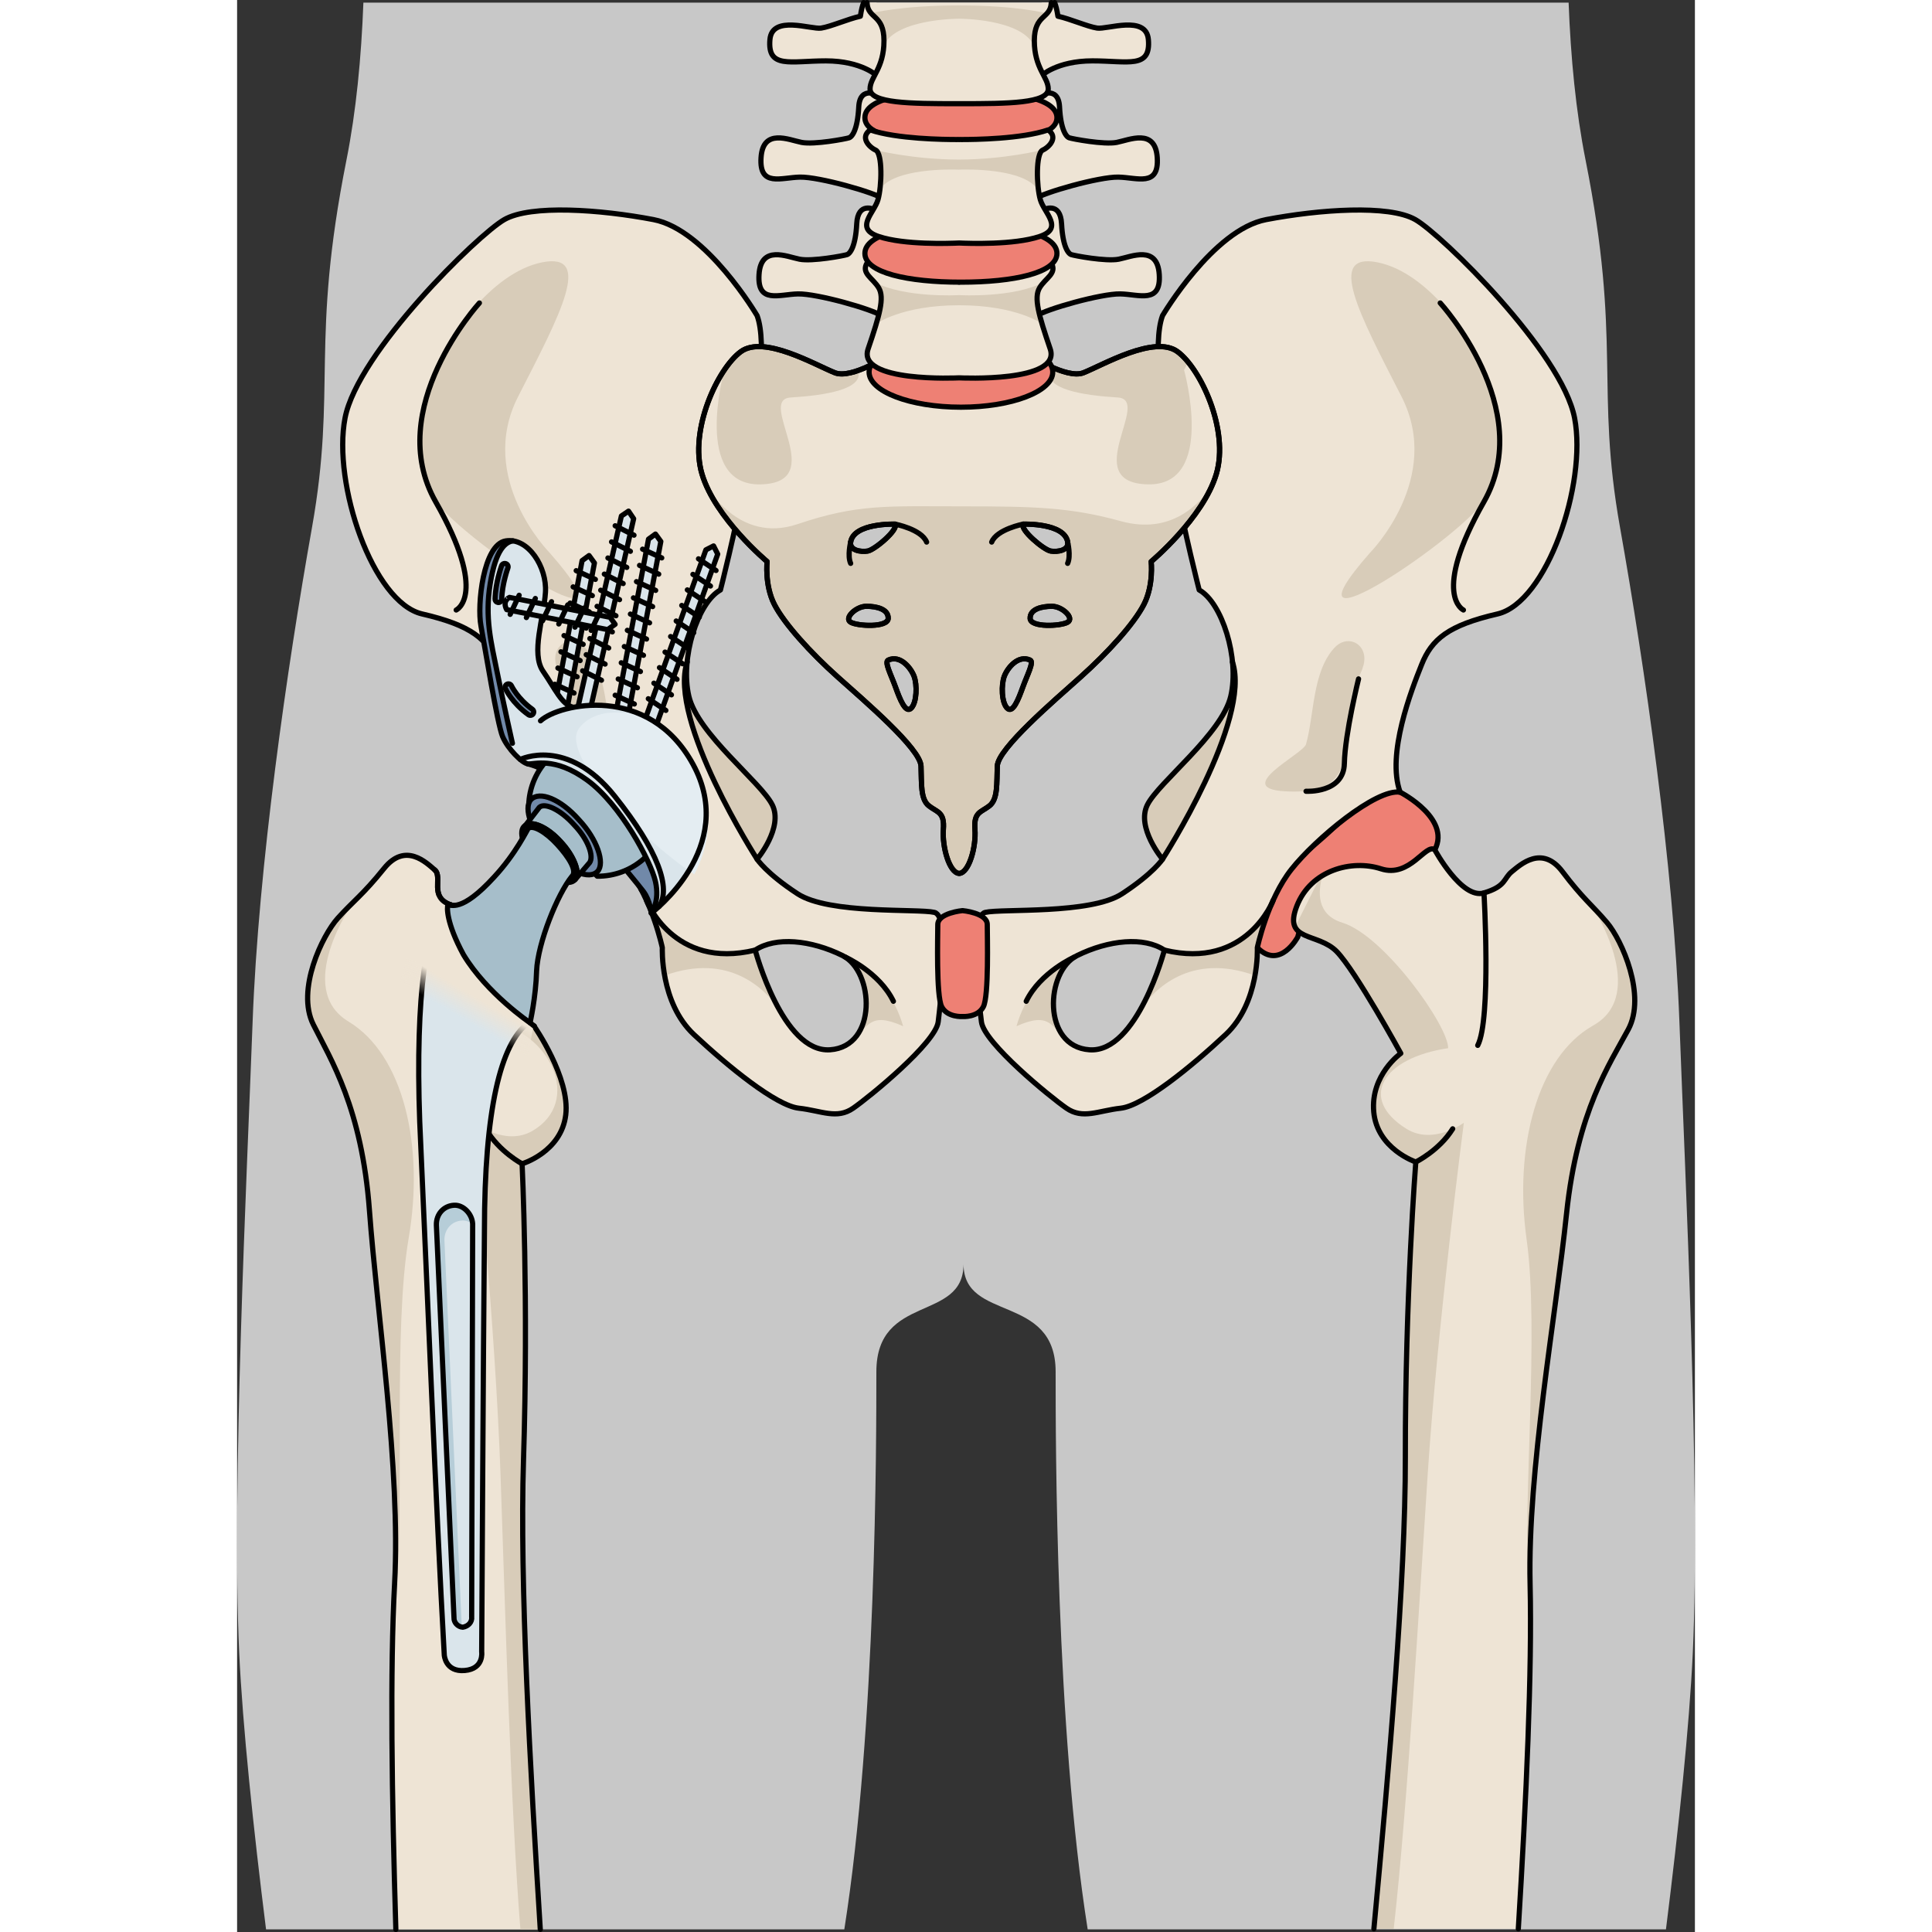
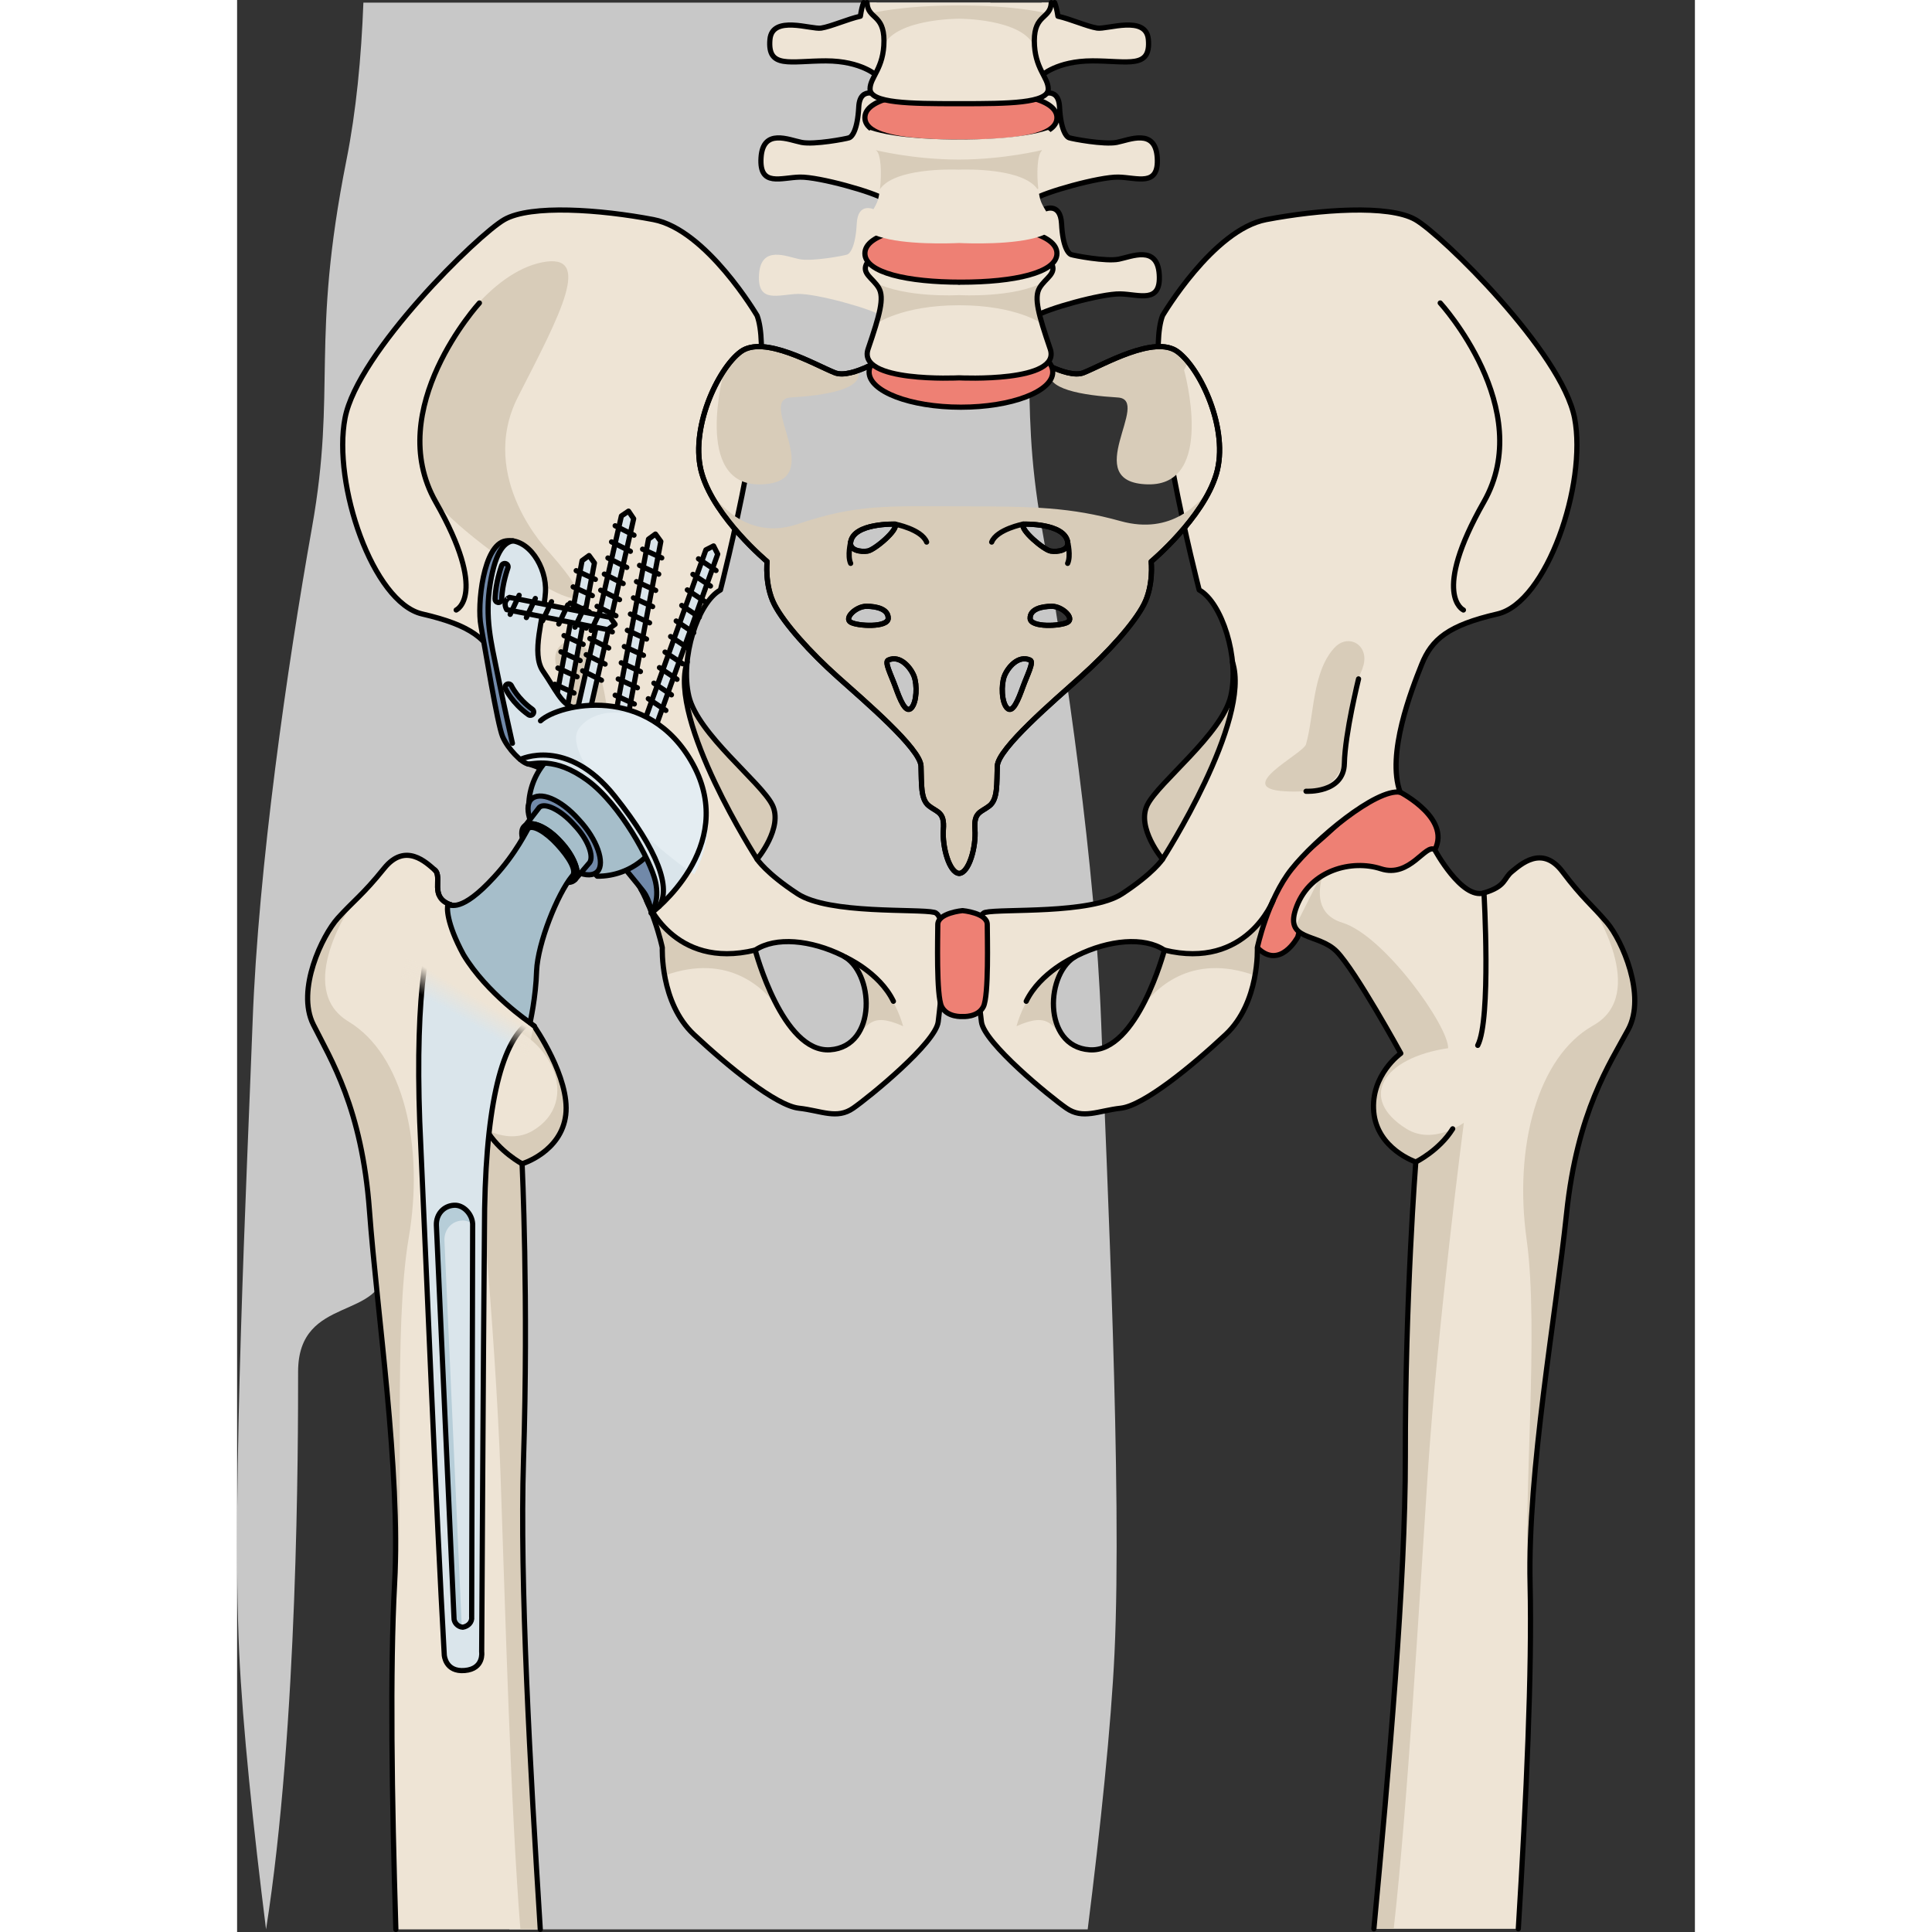
<svg xmlns="http://www.w3.org/2000/svg" version="1.1" id="Layer_1" width="800px" height="800px" viewBox="0 0 280.56 371.82" enable-background="new 0 0 280.56 371.82" xml:space="preserve">
  <rect x="0" y="0" width="280.56" height="371.82" fill="#333333" stroke="none" />
  <g>
-     <path id="changecolor_231_" fill="#C8C8C8" d="M5.572,371.316h111.289c6.167-39.051,6.168-93.79,6.168-107.316   c0-15.116,16.777-9.518,16.777-20.72c0,11.202,17.724,5.604,17.724,20.72c0,13.526-0.004,68.266,6.168,107.316h111.289   c2.443-19.432,4.512-39.12,5.168-53.273c1.475-31.597-1.471-91.57-2.578-121.371c-1.107-29.806-6.641-68.23-11.428-95.164   c-4.793-26.929,0.369-35.553-6.639-70.739c-1.857-9.324-2.854-19.659-3.256-30.265H24.306c-0.4,10.605-1.396,20.94-3.253,30.265   c-7.005,35.188-1.851,43.811-6.636,70.739c-4.797,26.935-10.33,65.358-11.431,95.164c-1.108,29.801-4.052,89.774-2.585,121.371   C1.064,332.196,3.13,351.885,5.572,371.316z" />
+     <path id="changecolor_231_" fill="#C8C8C8" d="M5.572,371.316c6.167-39.051,6.168-93.79,6.168-107.316   c0-15.116,16.777-9.518,16.777-20.72c0,11.202,17.724,5.604,17.724,20.72c0,13.526-0.004,68.266,6.168,107.316h111.289   c2.443-19.432,4.512-39.12,5.168-53.273c1.475-31.597-1.471-91.57-2.578-121.371c-1.107-29.806-6.641-68.23-11.428-95.164   c-4.793-26.929,0.369-35.553-6.639-70.739c-1.857-9.324-2.854-19.659-3.256-30.265H24.306c-0.4,10.605-1.396,20.94-3.253,30.265   c-7.005,35.188-1.851,43.811-6.636,70.739c-4.797,26.935-10.33,65.358-11.431,95.164c-1.108,29.801-4.052,89.774-2.585,121.371   C1.064,332.196,3.13,351.885,5.572,371.316z" />
    <g>
      <g>
        <path fill="#EEE4D5" d="M25.47,232.957c1.452,19.709,6.018,49.95,4.844,71.762c-0.9,16.699-0.539,41.123,0.238,66.598h27.796     c-1.938-31.01-3.984-66.629-3.227-90.352c0.981-30.799-0.271-56.986-0.271-56.986s7.532-2.271,8.4-9.404     c0.869-7.129-6.077-17.063-6.077-17.063s0.011-0.019,0.021-0.033c-0.633-0.347-1.239-0.739-1.786-1.239     c-2.287-2.098-4.027-5.014-5.327-7.805c-1.262-2.71-1.744-8.208-2.38-10.777c-0.546-2.208-3.656-1.759-5.159-3.405     c-0.477,0.07-0.944,0.046-1.398-0.106c-4.274-1.431-1.506-5.358-3.1-6.724c-1.591-1.369-5.637-5.409-9.749-0.302     c-4.114,5.11-5.928,6.28-8.905,9.583c-2.978,3.3-8.052,13.806-4.724,20.472C17.995,203.84,24.017,213.25,25.47,232.957z" />
        <path fill="#D8CCB9" d="M33.032,238.21c3.008-17.581-0.957-35.196-11.588-41.606c-10.633-6.411,0.854-22.905,0.854-22.905l0,0     c-0.928,0.914-1.844,1.821-2.906,3.001c-2.979,3.302-8.053,13.806-4.725,20.474c3.328,6.666,9.352,16.078,10.803,35.783     c1.453,19.709,6.02,49.952,4.844,71.764c-0.067,1.256-0.114,2.555-0.146,3.896c0.215-0.755,0.38-1.614,0.472-2.632     C32.237,288.238,30.026,255.791,33.032,238.21z" />
        <path fill="#D8CCB9" d="M56.841,217.641c-5.232,3.037-11.021-1.506-11.021-1.506s3.887,39.271,4.882,67.766     c0.909,26.004,1.923,63.715,3.819,87.416h3.828c-1.938-31.01-3.984-66.629-3.227-90.352c0.981-30.799-0.271-56.986-0.271-56.986     s7.532-2.271,8.4-9.404c0.869-7.129-6.077-17.063-6.077-17.063s0.011-0.019,0.021-0.033c-0.633-0.347-1.239-0.739-1.786-1.239     c-1.847-1.691-3.331-3.92-4.521-6.184c-1.723,2.684-2.802,4.963-2.812,6.178C60.655,198.486,66.432,212.074,56.841,217.641z" />
        <path fill="none" stroke="#000000" stroke-linecap="round" stroke-linejoin="round" stroke-miterlimit="10" d="M58.348,371.316     c-1.938-31.01-3.984-66.629-3.227-90.352c0.981-30.799-0.271-56.986-0.271-56.986s7.532-2.271,8.4-9.404     c0.869-7.129-6.077-17.063-6.077-17.063s0.011-0.019,0.021-0.033c-0.633-0.347-1.239-0.739-1.786-1.239     c-2.287-2.098-4.027-5.014-5.327-7.805c-1.262-2.71-1.744-8.208-2.38-10.777c-0.546-2.208-3.656-1.759-5.159-3.405     c-0.477,0.07-0.944,0.046-1.398-0.106c-4.274-1.431-1.506-5.358-3.1-6.724c-1.591-1.369-5.637-5.409-9.749-0.302     c-4.114,5.11-5.928,6.28-8.905,9.583c-2.978,3.3-8.052,13.806-4.724,20.472s9.351,16.078,10.804,35.785     c1.452,19.708,6.018,49.95,4.844,71.762c-0.9,16.699-0.539,41.125,0.238,66.6" />
        <path fill="none" stroke="#000000" stroke-linecap="round" stroke-linejoin="round" stroke-miterlimit="10" d="M41.144,174.145     c0,0-0.011,21.908,2.455,26.981" />
        <path fill="none" stroke="#000000" stroke-linecap="round" stroke-linejoin="round" stroke-miterlimit="10" d="M54.853,223.979     c0,0-4.445-2.355-6.922-6.612" />
      </g>
      <g>
        <g>
          <g>
            <path fill="#EEE4D5" d="M134.2,175.593c-3.163-0.752-20.26,0.398-26.34-3.583c-6.082-3.98-7.783-6.657-7.783-6.657       s5.104-6.083,2.918-10.46c-2.188-4.378-14.354-13.623-16.057-20.92c-1.701-7.298,1.703-18.002,6.082-20.436       c0,0,10.949-42.33,7.057-52.79c0,0-9.73-16.542-19.949-18.487c-10.218-1.948-23.597-2.919-28.704,0       c-5.108,2.917-28.218,25.543-30.651,38.19c-2.434,12.652,5.351,35.519,14.838,37.707c9.486,2.191,12.65,4.865,14.597,9.733       c1.946,4.864,2.225,8.566,3.896,14.704c4.623-0.73,16.539,18.865,21.162,24.704s6.567,15.082,6.567,15.082       s-0.485,10.566,6.081,16.719c6.568,6.148,15.812,13.688,20.191,14.177c4.379,0.487,7.299,2.19,10.461,0       c3.16-2.188,15.879-12.574,16.363-16.624C135.414,192.6,137.36,176.345,134.2,175.593z M114.122,202.034       c-9.167,0.632-14.407-19.185-14.407-19.185c3.931-2.619,10.696-1.962,16.81,1.055       C122.636,186.927,123.29,201.406,114.122,202.034z" />
            <path fill="#D8CCB9" d="M63.207,123.604c-1.412,0.566-2.373,2.201-1.828,4.345c0.563,2.229,2.031,3.866,2.401,6.275       c0.471,3.038,0.689,6.142,1.021,9.2c0.565,5.214,1.627,9.464,11.775,8.858c10.148-0.604-3.588-7.161-4.119-9.062       c-1.604-5.723-1.189-13.78-5.389-18.479C65.873,123.404,64.381,123.133,63.207,123.604z" />
            <g>
              <g id="XMLID_130_">
                <g>
                  <path fill="#C2B4A1" d="M78.765,160.781c0,3.76-0.979,10.451-0.979,10.451h-0.011c-0.72-1.38-1.56-2.729-2.51-3.93          c-4.439-5.601-15.599-23.89-20.569-24.69c2.42,0.061,11.569,0.589,16.329,5.15          C76.546,153.052,78.765,157.022,78.765,160.781z" />
                </g>
              </g>
            </g>
            <path fill="#D8CCB9" d="M100.077,165.353c0,0,5.104-6.083,2.918-10.46c-2.188-4.378-14.354-13.623-16.057-20.92       c-0.471-2.014-0.539-4.29-0.316-6.579C82.88,138.636,100.077,165.353,100.077,165.353z" />
            <g>
              <path fill="#D8CCB9" d="M82.282,187.745c12.525-4.531,19.453,2.778,22.019,6.472c-2.919-5.197-4.514-11.098-4.579-11.345        c-2.75,0.456-5.783,1.115-9.074,0.675c-7.771-1.044-11.235-8.878-11.235-8.878h-0.028c1.691,4.119,2.448,7.712,2.448,7.712        S81.731,184.679,82.282,187.745z" />
              <path fill="#D8CCB9" d="M114.88,183.159l-0.006,0.002c0.555,0.231,1.104,0.476,1.648,0.743        c4.941,2.443,6.313,12.376,1.811,16.42l0.002-0.002c3.186-2.785,3.391-5.693,9.846-2.827        C124.953,186.141,114.88,183.159,114.88,183.159z" />
              <polygon fill="#D8CCB9" points="105.472,196.145 105.464,196.135 105.472,196.147       " />
            </g>
            <path fill="#D8CCB9" d="M60.142,106.372c0,0-14.14-14.268-6.045-30.075c8.092-15.806,14.521-27.774,4.61-25.81       c-9.913,1.969-18.853,15.018-20.97,22.286c-2.116,7.267-3.594,15.942,0,22.911C41.332,102.651,79.526,128.409,60.142,106.372z" />
            <path fill="none" stroke="#000000" stroke-linecap="round" stroke-linejoin="round" stroke-miterlimit="10" d="M134.2,175.593       c-3.163-0.752-20.26,0.398-26.34-3.583c-6.082-3.98-7.783-6.657-7.783-6.657s5.104-6.083,2.918-10.46       c-2.188-4.378-14.354-13.623-16.057-20.92c-1.701-7.298,1.703-18.002,6.082-20.436c0,0,10.949-42.33,7.057-52.79       c0,0-9.73-16.542-19.949-18.487c-10.218-1.948-23.597-2.919-28.704,0c-5.108,2.917-28.218,25.543-30.651,38.19       c-2.434,12.652,5.351,35.519,14.838,37.707c9.486,2.191,12.65,4.865,14.597,9.733c1.946,4.864,1.765,8.566,3.896,14.704       c4.623-0.73,16.539,18.865,21.162,24.704s6.567,15.082,6.567,15.082s-0.485,10.566,6.081,16.719       c6.568,6.148,15.812,13.688,20.191,14.177c4.379,0.487,7.299,2.19,10.461,0c3.16-2.188,15.879-12.574,16.363-16.624       C135.414,192.6,137.36,176.345,134.2,175.593z M114.122,202.034c-9.167,0.632-14.407-19.185-14.407-19.185       c3.931-2.619,10.696-1.962,16.81,1.055C122.636,186.927,123.29,201.406,114.122,202.034z" />
            <path fill="none" stroke="#000000" stroke-linecap="round" stroke-linejoin="round" stroke-miterlimit="10" d="M46.632,58.309       c0,0-18.595,20.362-8.4,38.293c10.195,17.93,3.934,20.796,3.934,20.796" />
            <path fill="none" stroke="#000000" stroke-linecap="round" stroke-linejoin="round" stroke-miterlimit="10" d="       M100.077,165.353c0,0-17.198-26.721-13.455-37.96" />
            <path fill="none" stroke="#000000" stroke-linecap="round" stroke-linejoin="round" stroke-miterlimit="10" d="M78.763,173.232       c0,0,5.118,13.479,20.951,9.618" />
            <path fill="none" stroke="#000000" stroke-linecap="round" stroke-linejoin="round" stroke-miterlimit="10" d="       M116.989,184.164c0,0,6.6,2.916,9.32,8.534" />
            <g>
              <path fill="#EE8074" d="M223.836,152.459c0,0,10.463,5.351,6.324,11.68c-4.135,6.324-10.945,3.405-10.945,3.405        s-6.568,0.485-9.975,3.163c-3.406,2.673-5.109,9.611-5.109,9.611s-3.406,6.441-7.785,2.062        c-4.377-4.376,3.26-13.348,10.773-19.615C214.631,156.5,217.997,151.24,223.836,152.459z" />
              <path fill="none" stroke="#000000" stroke-linecap="round" stroke-linejoin="round" stroke-miterlimit="10" d="        M223.836,152.459c0,0,10.463,5.351,6.324,11.68c-4.135,6.324-10.945,3.405-10.945,3.405s-6.568,0.485-9.975,3.163        c-3.406,2.673-5.109,9.611-5.109,9.611s-3.406,6.441-7.785,2.062c-4.377-4.376,3.26-13.348,10.773-19.615        C214.631,156.5,217.997,151.24,223.836,152.459z" />
              <path fill="#EEE4D5" d="M143.249,196.652c0.484,4.05,13.203,14.436,16.363,16.624c3.164,2.19,6.082,0.487,10.463,0        c4.379-0.489,13.621-8.026,20.189-14.177c6.568-6.152,6.08-16.719,6.08-16.719s1.947-9.244,6.57-15.082        s16.297-15.568,20.92-14.838c-2.674-7.298,2.189-19.704,4.135-24.569c1.947-4.867,5.109-7.542,14.598-9.733        c9.488-2.187,17.271-25.054,14.838-37.706c-2.434-12.647-25.543-35.272-30.65-38.19c-5.109-2.92-18.488-1.947-28.707,0        c-10.215,1.946-19.945,18.486-19.945,18.486c-3.895,10.46,7.055,52.79,7.055,52.79c4.379,2.434,7.785,13.139,6.082,20.436        c-1.703,7.297-13.867,16.542-16.055,20.921c-2.188,4.378,2.918,10.459,2.918,10.459s-1.705,2.675-7.785,6.657        c-6.082,3.98-23.176,2.832-26.338,3.583C140.817,176.345,142.762,192.6,143.249,196.652z M161.655,183.906        c6.111-3.019,12.879-3.676,16.807-1.057c0,0-5.238,19.816-14.406,19.188C154.885,201.406,155.542,186.927,161.655,183.906z" />
              <path fill="#D8CCB9" d="M178.102,165.353c0,0-5.105-6.083-2.918-10.46c2.188-4.379,14.352-13.623,16.055-20.92        c0.469-2.014,0.539-4.29,0.318-6.579C195.295,138.636,178.102,165.353,178.102,165.353z" />
              <g>
                <path fill="#D8CCB9" d="M195.895,187.745c-12.525-4.531-19.451,2.778-22.018,6.472c2.916-5.197,4.512-11.098,4.58-11.345         c2.748,0.456,5.779,1.115,9.07,0.675c7.771-1.044,11.236-8.878,11.236-8.878h0.029c-1.689,4.119-2.449,7.712-2.449,7.712         S196.444,184.679,195.895,187.745z" />
                <path fill="#D8CCB9" d="M163.297,183.159l0.006,0.002c-0.553,0.231-1.104,0.476-1.648,0.743         c-4.943,2.443-6.312,12.376-1.812,16.42v-0.002c-3.184-2.785-3.391-5.693-9.846-2.827         C153.225,186.141,163.297,183.159,163.297,183.159z" />
                <polygon fill="#D8CCB9" points="172.706,196.145 172.711,196.135 172.708,196.147        " />
              </g>
              <path fill="#D8CCB9" d="M214.971,123.604c1.412,0.566,2.371,2.201,1.826,4.345c-0.564,2.229-2.029,3.866-2.402,6.275        c-0.471,3.038-0.686,6.142-1.018,9.2c-0.568,5.214-1.629,9.464-11.779,8.858c-10.146-0.604,3.59-7.161,4.123-9.062        c1.6-5.723,1.189-13.78,5.389-18.479C212.303,123.404,213.793,123.133,214.971,123.604z" />
-               <path fill="#D8CCB9" d="M218.038,106.372c0,0,14.139-14.268,6.045-30.075c-8.096-15.806-14.525-27.774-4.611-25.81        c9.912,1.967,18.854,15.017,20.969,22.285c2.119,7.266,3.596,15.942,0,22.911        C236.846,102.651,198.649,128.409,218.038,106.372z" />
              <path fill="none" stroke="#000000" stroke-linecap="round" stroke-linejoin="round" stroke-miterlimit="10" d="        M143.249,196.652c0.484,4.05,13.203,14.436,16.363,16.624c3.164,2.19,6.082,0.487,10.463,0        c4.379-0.489,13.621-8.026,20.189-14.177c6.568-6.152,6.08-16.719,6.08-16.719s1.947-9.244,6.57-15.082        s16.297-15.568,20.92-14.838c-2.674-7.298,2.189-19.704,4.135-24.569c1.947-4.867,5.109-7.542,14.598-9.733        c9.488-2.187,17.271-25.054,14.838-37.706c-2.434-12.647-25.543-35.272-30.65-38.19c-5.109-2.92-18.488-1.947-28.707,0        c-10.215,1.946-19.945,18.486-19.945,18.486c-3.895,10.46,7.055,52.79,7.055,52.79c4.379,2.434,7.785,13.139,6.082,20.436        c-1.703,7.297-13.867,16.542-16.055,20.921c-2.188,4.378,2.918,10.459,2.918,10.459s-1.705,2.675-7.785,6.657        c-6.082,3.98-23.176,2.832-26.338,3.583C140.817,176.345,142.762,192.6,143.249,196.652z M161.655,183.906        c6.111-3.019,12.879-3.676,16.807-1.057c0,0-5.238,19.816-14.406,19.188C154.885,201.406,155.542,186.927,161.655,183.906z" />
              <path fill="none" stroke="#000000" stroke-linecap="round" stroke-linejoin="round" stroke-miterlimit="10" d="        M231.545,58.309c0,0,18.596,20.362,8.396,38.293c-10.191,17.93-3.93,20.796-3.93,20.796" />
              <path fill="none" stroke="#000000" stroke-linecap="round" stroke-linejoin="round" stroke-miterlimit="10" d="        M215.829,130.656c0,0-2.609,10.485-2.73,16.269c-0.123,5.786-7.377,5.357-7.377,5.357" />
              <path fill="none" stroke="#000000" stroke-linecap="round" stroke-linejoin="round" stroke-miterlimit="10" d="        M178.102,165.353c0,0,17.195-26.721,13.453-37.96" />
              <path fill="none" stroke="#000000" stroke-linecap="round" stroke-linejoin="round" stroke-miterlimit="10" d="        M199.417,173.232c0,0-5.119,13.479-20.955,9.618" />
              <path fill="none" stroke="#000000" stroke-linecap="round" stroke-linejoin="round" stroke-miterlimit="10" d="        M161.19,184.164c0,0-6.602,2.916-9.32,8.534" />
            </g>
            <path fill="#EE8074" d="M139.614,195.633c0,0,2.947,0.217,4.015-1.899c1.066-2.114,0.744-13.55,0.744-15.8       c0-2.248-4.759-2.684-4.759-2.684s-4.764,0.437-4.764,2.684c0,2.25-0.322,13.686,0.746,15.8       C136.665,195.85,139.614,195.633,139.614,195.633z" />
            <path fill="none" stroke="#000000" stroke-linecap="round" stroke-linejoin="round" stroke-miterlimit="10" d="       M139.614,195.633c0,0,2.947,0.217,4.015-1.899c1.066-2.114,0.744-13.55,0.744-15.8c0-2.248-4.759-2.684-4.759-2.684       s-4.764,0.437-4.764,2.684c0,2.25-0.322,13.686,0.746,15.8C136.665,195.85,139.614,195.633,139.614,195.633z" />
          </g>
          <g>
            <g>
-               <path fill="#EEE4D5" d="M180.989,67.677c-4.428-3.253-14.305,2.551-18.102,4.06c-3.258,1.294-10.506-3.48-10.506-3.48        l-13.414-0.118l-13.418,0.118c0,0-7.25,4.774-10.506,3.48c-3.798-1.508-13.669-7.312-18.1-4.06        c-4.43,3.247-10,15.088-7.469,23.566c2.53,8.473,12.53,16.831,12.53,16.831s-0.506,4.528,1.392,8.245        c1.899,3.712,6.961,9.289,12.154,13.93c5.188,4.644,15.945,13.815,16.072,17.18c0.128,3.369-0.127,6.387,1.52,7.664        c1.644,1.276,3.037,1.163,2.783,4.526c-0.25,3.369,1.141,8.36,3.04,8.476c1.899-0.115,3.29-5.107,3.036-8.476        c-0.252-3.364,1.141-3.25,2.783-4.526c1.646-1.277,1.395-4.295,1.521-7.664c0.125-3.365,10.885-12.537,16.072-17.18        c5.189-4.643,10.252-10.218,12.148-13.93c1.9-3.717,1.395-8.245,1.395-8.245s10-8.358,12.531-16.831        C190.987,82.765,185.418,70.924,180.989,67.677z M118.082,104.325c0.608-3.732,8.56-3.454,8.56-3.454        c0.67,1.058-3.941,4.954-5.281,5.18C120.026,106.271,117.823,105.924,118.082,104.325z M118.082,119.745        c-1.334-0.779,1.033-3.062,3.036-3.062s4.248,0.556,4.189,2.336C125.248,120.804,119.42,120.525,118.082,119.745z         M129.74,136.281c-1.093,1.113-2.187-1.726-3.032-4.064c-0.844-2.338-2.178-4.821-1.398-5.179        c2.309-1.058,4.367,1.504,4.977,3.12C130.894,131.771,130.832,135.167,129.74,136.281z M151.29,100.872        c0,0,7.953-0.278,8.561,3.454c0.26,1.599-1.941,1.946-3.277,1.727C155.237,105.825,150.624,101.929,151.29,100.872z         M151.225,132.216c-0.844,2.339-1.938,5.178-3.029,4.064c-1.094-1.114-1.156-4.509-0.547-6.124        c0.607-1.616,2.666-4.178,4.975-3.12C153.405,127.396,152.071,129.878,151.225,132.216z M159.85,119.745        c-1.338,0.78-7.164,1.059-7.225-0.725c-0.062-1.781,2.184-2.335,4.188-2.335S161.184,118.966,159.85,119.745z" />
              <g>
                <path fill="#D8CCB9" d="M180.989,67.677c-4.428-3.253-14.305,2.551-18.102,4.06c-1.43,0.57-3.629-0.033-5.648-0.892         c-0.236,0.121-0.469,0.234-0.703,0.356c-1.361,3.704,6.264,4.889,12.949,5.296c6.689,0.409-7.58,16.36,5.723,16.719         c13.301,0.361,7.037-22.016,7.037-22.016l0.801-1.503C182.354,68.857,181.661,68.168,180.989,67.677z" />
                <path fill="#D8CCB9" d="M106.537,76.499c6.626-0.404,14.164-1.574,12.979-5.195c-1.658,0.589-3.312,0.893-4.473,0.433         c-3.798-1.508-13.669-7.312-18.1-4.06c-1.036,0.758-2.129,1.986-3.17,3.525l0,0c0,0-6.26,22.377,7.039,22.017         C114.116,92.858,99.847,76.907,106.537,76.499z" />
              </g>
              <path fill="#D8CCB9" d="M187.708,93.265c-2.363,3.671-7.902,9.725-17.65,7.031c-9.711-2.687-16.703-2.849-30.758-2.849        c-14.052,0-19.835-0.5-31.427,3.42c-11.53,3.898-17.607-7.527-17.67-7.65c3.309,7.752,11.805,14.857,11.805,14.857        s-0.506,4.527,1.391,8.244c1.9,3.712,6.963,9.288,12.154,13.929c5.188,4.645,15.946,13.816,16.073,17.182        c0.128,3.367-0.127,6.386,1.519,7.664c1.645,1.276,3.038,1.161,2.785,4.526c-0.252,3.368,1.139,8.359,3.039,8.476        c1.898-0.115,3.289-5.108,3.037-8.476c-0.254-3.365,1.141-3.25,2.783-4.526c1.645-1.278,1.393-4.297,1.52-7.664        c0.125-3.366,10.887-12.539,16.074-17.182c5.189-4.642,10.25-10.217,12.148-13.929c1.9-3.717,1.393-8.244,1.393-8.244        S184.381,100.999,187.708,93.265z M118.082,104.325c0.608-3.732,8.56-3.454,8.56-3.454c0.67,1.058-3.941,4.954-5.281,5.18        C120.026,106.271,117.823,105.924,118.082,104.325z M118.082,119.745c-1.334-0.779,1.033-3.062,3.036-3.062        s4.248,0.556,4.189,2.336C125.248,120.804,119.42,120.525,118.082,119.745z M129.74,136.281        c-1.093,1.113-2.187-1.726-3.032-4.064c-0.844-2.338-2.178-4.821-1.398-5.179c2.309-1.058,4.367,1.504,4.977,3.12        C130.894,131.771,130.832,135.167,129.74,136.281z M151.29,100.872c0,0,7.953-0.278,8.561,3.454        c0.26,1.599-1.941,1.946-3.277,1.727C155.237,105.825,150.624,101.929,151.29,100.872z M151.225,132.216        c-0.844,2.339-1.938,5.178-3.029,4.064c-1.094-1.114-1.156-4.509-0.547-6.124c0.607-1.616,2.666-4.178,4.975-3.12        C153.405,127.396,152.071,129.878,151.225,132.216z M159.85,119.745c-1.338,0.78-7.164,1.059-7.225-0.725        c-0.062-1.781,2.184-2.335,4.188-2.335S161.184,118.966,159.85,119.745z" />
              <path fill="none" stroke="#000000" stroke-linecap="round" stroke-linejoin="round" stroke-miterlimit="10" d="        M180.989,67.677c-4.428-3.253-14.305,2.551-18.102,4.06c-3.258,1.294-10.506-3.48-10.506-3.48l-13.414-0.118l-13.418,0.118        c0,0-7.25,4.774-10.506,3.48c-3.798-1.508-13.669-7.312-18.1-4.06c-4.43,3.247-10,15.088-7.469,23.566        c2.53,8.473,12.53,16.831,12.53,16.831s-0.506,4.528,1.392,8.245c1.899,3.712,6.961,9.289,12.154,13.93        c5.188,4.644,15.945,13.815,16.072,17.18c0.128,3.369-0.127,6.387,1.52,7.664c1.644,1.276,3.037,1.163,2.783,4.526        c-0.25,3.369,1.141,8.36,3.04,8.476c1.899-0.115,3.29-5.107,3.036-8.476c-0.252-3.364,1.141-3.25,2.783-4.526        c1.646-1.277,1.395-4.295,1.521-7.664c0.125-3.365,10.885-12.537,16.072-17.18c5.189-4.643,10.252-10.218,12.148-13.93        c1.9-3.717,1.395-8.245,1.395-8.245s10-8.358,12.531-16.831C190.987,82.765,185.418,70.924,180.989,67.677z M118.082,104.325        c0.608-3.732,8.56-3.454,8.56-3.454c0.67,1.058-3.941,4.954-5.281,5.18C120.026,106.271,117.823,105.924,118.082,104.325z         M118.082,119.745c-1.334-0.779,1.033-3.062,3.036-3.062s4.248,0.556,4.189,2.336        C125.248,120.804,119.42,120.525,118.082,119.745z M129.74,136.281c-1.093,1.113-2.187-1.726-3.032-4.064        c-0.844-2.338-2.178-4.821-1.398-5.179c2.309-1.058,4.367,1.504,4.977,3.12C130.894,131.771,130.832,135.167,129.74,136.281z         M151.29,100.872c0,0,7.953-0.278,8.561,3.454c0.26,1.599-1.941,1.946-3.277,1.727        C155.237,105.825,150.624,101.929,151.29,100.872z M151.225,132.216c-0.844,2.339-1.938,5.178-3.029,4.064        c-1.094-1.114-1.156-4.509-0.547-6.124c0.607-1.616,2.666-4.178,4.975-3.12C153.405,127.396,152.071,129.878,151.225,132.216z         M159.85,119.745c-1.338,0.78-7.164,1.059-7.225-0.725c-0.062-1.781,2.184-2.335,4.188-2.335S161.184,118.966,159.85,119.745z        " />
              <path fill="none" stroke="#000000" stroke-linecap="round" stroke-linejoin="round" stroke-miterlimit="10" d="        M180.989,67.677c-4.428-3.253-14.305,2.551-18.102,4.06c-3.258,1.294-10.506-3.48-10.506-3.48l-13.414-0.118l-13.418,0.118        c0,0-7.25,4.774-10.506,3.48c-3.798-1.508-13.669-7.312-18.1-4.06c-4.43,3.247-10,15.088-7.469,23.566        c2.53,8.473,12.53,16.831,12.53,16.831s-0.506,4.528,1.392,8.245c1.899,3.712,6.961,9.289,12.154,13.93        c5.188,4.644,15.945,13.815,16.072,17.18c0.128,3.369-0.127,6.387,1.52,7.664c1.644,1.276,3.037,1.163,2.783,4.526        c-0.25,3.369,1.141,8.36,3.04,8.476c1.899-0.115,3.29-5.107,3.036-8.476c-0.252-3.364,1.141-3.25,2.783-4.526        c1.646-1.277,1.395-4.295,1.521-7.664c0.125-3.365,10.885-12.537,16.072-17.18c5.189-4.643,10.252-10.218,12.148-13.93        c1.9-3.717,1.395-8.245,1.395-8.245s10-8.358,12.531-16.831C190.987,82.765,185.418,70.924,180.989,67.677z M118.082,104.325        c0.608-3.732,8.56-3.454,8.56-3.454c0.67,1.058-3.941,4.954-5.281,5.18C120.026,106.271,117.823,105.924,118.082,104.325z         M118.082,119.745c-1.334-0.779,1.033-3.062,3.036-3.062s4.248,0.556,4.189,2.336        C125.248,120.804,119.42,120.525,118.082,119.745z M129.74,136.281c-1.093,1.113-2.187-1.726-3.032-4.064        c-0.844-2.338-2.178-4.821-1.398-5.179c2.309-1.058,4.367,1.504,4.977,3.12C130.894,131.771,130.832,135.167,129.74,136.281z         M151.29,100.872c0,0,7.953-0.278,8.561,3.454c0.26,1.599-1.941,1.946-3.277,1.727        C155.237,105.825,150.624,101.929,151.29,100.872z M151.225,132.216c-0.844,2.339-1.938,5.178-3.029,4.064        c-1.094-1.114-1.156-4.509-0.547-6.124c0.607-1.616,2.666-4.178,4.975-3.12C153.405,127.396,152.071,129.878,151.225,132.216z         M159.85,119.745c-1.338,0.78-7.164,1.059-7.225-0.725c-0.062-1.781,2.184-2.335,4.188-2.335S161.184,118.966,159.85,119.745z        " />
              <path fill="#EEE4D5" d="M123.735,18.459c0,0-3.875-2.233-4.096,2.129c-0.224,4.362-1.266,5.726-1.857,5.929        c-0.596,0.207-6.689,1.364-9.143,0.889c-2.451-0.479-7.433-2.795-7.804,2.93c-0.37,5.725,3.865,3.813,7.509,3.75        c3.639-0.068,14.342,2.929,16.272,4.294C126.55,39.743,129.16,22.344,123.735,18.459z" />
              <path fill="#EEE4D5" d="M154.186,18.459c0,0,3.875-2.233,4.098,2.129c0.221,4.362,1.264,5.726,1.857,5.929        c0.594,0.207,6.689,1.364,9.143,0.889c2.449-0.479,7.43-2.795,7.803,2.93c0.371,5.725-3.863,3.813-7.508,3.75        c-3.641-0.068-14.342,2.929-16.273,4.294C151.372,39.743,148.764,22.344,154.186,18.459z" />
              <path fill="none" stroke="#000000" stroke-linecap="round" stroke-linejoin="round" stroke-miterlimit="10" d="        M123.735,18.459c0,0-3.875-2.233-4.096,2.129c-0.224,4.362-1.266,5.726-1.857,5.929c-0.596,0.207-6.689,1.364-9.143,0.889        c-2.451-0.479-7.433-2.795-7.804,2.93c-0.37,5.725,3.865,3.813,7.509,3.75c3.639-0.068,14.342,2.929,16.272,4.294        C126.55,39.743,129.16,22.344,123.735,18.459z" />
              <path fill="none" stroke="#000000" stroke-linecap="round" stroke-linejoin="round" stroke-miterlimit="10" d="        M154.186,18.459c0,0,3.875-2.233,4.098,2.129c0.221,4.362,1.264,5.726,1.857,5.929c0.594,0.207,6.689,1.364,9.143,0.889        c2.449-0.479,7.43-2.795,7.803,2.93c0.371,5.725-3.863,3.813-7.508,3.75c-3.641-0.068-14.342,2.929-16.273,4.294        C151.372,39.743,148.764,22.344,154.186,18.459z" />
              <path fill="#EEE4D5" d="M122.67,40.34c0,0-3.198-1.633-3.42,2.729s-1.265,5.723-1.858,5.93        c-0.594,0.206-6.688,1.363-9.14,0.886c-2.452-0.478-7.431-2.793-7.804,2.932c-0.372,5.724,3.863,3.819,7.505,3.747        c3.644-0.069,14.342,2.931,16.274,4.297C126.161,62.223,128.097,44.228,122.67,40.34z" />
              <path fill="#EEE4D5" d="M155.252,40.34c0,0,3.195-1.633,3.42,2.729c0.223,4.362,1.264,5.723,1.855,5.93        c0.596,0.206,6.689,1.363,9.141,0.886c2.455-0.479,7.436-2.793,7.803,2.932c0.373,5.724-3.861,3.819-7.502,3.747        c-3.643-0.069-14.344,2.931-16.277,4.297C151.76,62.223,149.829,44.228,155.252,40.34z" />
-               <path fill="none" stroke="#000000" stroke-linecap="round" stroke-linejoin="round" stroke-miterlimit="10" d="M122.67,40.34        c0,0-3.198-1.633-3.42,2.729s-1.265,5.723-1.858,5.93c-0.594,0.206-6.688,1.363-9.14,0.886        c-2.452-0.478-7.431-2.793-7.804,2.932c-0.372,5.724,3.863,3.819,7.505,3.747c3.644-0.069,14.342,2.931,16.274,4.297        C126.161,62.223,128.097,44.228,122.67,40.34z" />
              <path fill="none" stroke="#000000" stroke-linecap="round" stroke-linejoin="round" stroke-miterlimit="10" d="M155.252,40.34        c0,0,3.195-1.633,3.42,2.729c0.223,4.362,1.264,5.723,1.855,5.93c0.596,0.206,6.689,1.363,9.141,0.886        c2.455-0.479,7.436-2.793,7.803,2.932c0.373,5.724-3.861,3.819-7.502,3.747c-3.643-0.069-14.344,2.931-16.277,4.297        C151.76,62.223,149.829,44.228,155.252,40.34z" />
              <path fill="#EE8074" d="M157.782,22.646c0,3.732-8.273,4.714-18.482,4.714c-10.205,0-18.477-0.982-18.477-4.714        c0-3.732,8.271-5.123,18.477-5.123C149.506,17.523,157.782,18.914,157.782,22.646z" />
              <path fill="none" stroke="#000000" stroke-linecap="round" stroke-linejoin="round" stroke-miterlimit="10" d="        M157.782,22.646c0,3.732-8.273,4.714-18.482,4.714c-10.205,0-18.477-0.982-18.477-4.714c0-3.732,8.271-5.123,18.477-5.123        C149.506,17.523,157.782,18.914,157.782,22.646z" />
              <path fill="#EE8074" d="M156.975,71.606c0,3.732-7.916,6.759-17.676,6.759c-9.76,0-17.67-3.027-17.67-6.759        c0-3.731,7.91-6.757,17.67-6.757C149.059,64.849,156.975,67.875,156.975,71.606z" />
              <path fill="none" stroke="#000000" stroke-linecap="round" stroke-linejoin="round" stroke-miterlimit="10" d="        M156.975,71.606c0,3.732-7.916,6.759-17.676,6.759c-9.76,0-17.67-3.027-17.67-6.759c0-3.731,7.91-6.757,17.67-6.757        C149.059,64.849,156.975,67.875,156.975,71.606z" />
              <path fill="#EEE4D5" d="M154.434,55.406c1.117-1.907,3.484-2.795,2.225-4.841c-4.135-0.747-17.583,3.684-17.697,3.72        c-0.114-0.036-13.561-4.465-17.699-3.72c-1.257,2.044,1.11,2.934,2.225,4.841c1.115,1.91,0.193,5.182-2.047,11.744        c-2.227,6.524,17.297,5.579,17.521,5.567c0.223,0.012,19.75,0.958,17.523-5.567C154.245,60.588,153.321,57.316,154.434,55.406        z" />
              <path fill="#D8CCB9" d="M154.434,55.406c0.238-0.407,0.533-0.766,0.84-1.103c-5.881,3.073-16.085,2.505-16.306,2.491l0,0        h-0.007h-0.006l0,0c-0.224,0.014-10.429,0.582-16.308-2.491c0.307,0.335,0.603,0.694,0.838,1.103        c0.798,1.365,0.55,3.439-0.475,6.904l0.002,0.001c0,0,4.885-3.564,15.947-3.564c11.062,0,15.951,3.564,15.951,3.564V62.31        C153.885,58.845,153.637,56.771,154.434,55.406z" />
              <path fill="none" stroke="#000000" stroke-linecap="round" stroke-linejoin="round" stroke-miterlimit="10" d="        M154.434,55.406c1.117-1.907,3.484-2.795,2.225-4.841c-4.135-0.747-17.583,3.684-17.697,3.72        c-0.114-0.036-13.561-4.465-17.699-3.72c-1.257,2.044,1.11,2.934,2.225,4.841c1.115,1.91,0.193,5.182-2.047,11.744        c-2.227,6.524,17.297,5.579,17.521,5.567c0.223,0.012,19.75,0.958,17.523-5.567C154.245,60.588,153.321,57.316,154.434,55.406        z" />
              <path fill="#EE8074" d="M157.782,48.774c0,3.732-8.273,5.531-18.482,5.531c-10.205,0-18.477-1.799-18.477-5.531        c0-3.734,8.271-5.533,18.477-5.533C149.506,43.241,157.782,45.04,157.782,48.774z" />
              <path fill="none" stroke="#000000" stroke-linecap="round" stroke-linejoin="round" stroke-miterlimit="10" d="        M157.782,48.774c0,3.732-8.273,5.531-18.482,5.531c-10.205,0-18.477-1.799-18.477-5.531c0-3.734,8.271-5.533,18.477-5.533        C149.506,43.241,157.782,45.04,157.782,48.774z" />
              <path fill="#EEE4D5" d="M155.034,28.891c1.338-0.613,3.045-2.521,1.039-3.884c-5.066,1.741-14.168,1.852-16.757,1.846v-0.006        c0,0-0.127,0.003-0.354,0.006c-0.228-0.003-0.354-0.006-0.354-0.006v0.006c-2.59,0.005-11.691-0.105-16.756-1.846        c-2.004,1.363-0.295,3.271,1.041,3.884c1.338,0.615,1.188,6.953,0.445,9.542c-0.742,2.589-4.595,5.5,0.148,7.087        c4.9,1.642,13.63,1.333,15.476,1.248c1.845,0.085,10.575,0.394,15.473-1.248c4.748-1.587,0.893-4.498,0.15-7.087        C153.84,35.845,153.694,29.506,155.034,28.891z" />
              <path fill="#D8CCB9" d="M154.899,28.977c-0.025-0.053-0.041-0.086-0.041-0.086s-7.209,1.806-15.981,1.817        c-8.776-0.011-15.985-1.817-15.985-1.817c1.061,0.486,1.188,4.556,0.828,7.517l0,0c2.781-4.05,13.59-3.814,15.07-3.763v0.005        c0,0,0.033-0.002,0.087-0.004c0.052,0.002,0.085,0.004,0.085,0.004v-0.005c1.479-0.051,12.289-0.287,15.07,3.763        c0.057-0.032,0.107-0.069,0.158-0.102C153.862,33.481,153.973,29.72,154.899,28.977z" />
-               <path fill="none" stroke="#000000" stroke-linecap="round" stroke-linejoin="round" stroke-miterlimit="10" d="        M155.034,28.891c1.338-0.613,3.045-2.521,1.039-3.884c-5.066,1.741-14.168,1.852-16.757,1.846v-0.006        c0,0-0.127,0.003-0.354,0.006c-0.228-0.003-0.354-0.006-0.354-0.006v0.006c-2.59,0.005-11.691-0.105-16.756-1.846        c-2.004,1.363-0.295,3.271,1.041,3.884c1.338,0.615,1.188,6.953,0.445,9.542c-0.742,2.589-4.595,5.5,0.148,7.087        c4.9,1.642,13.63,1.333,15.476,1.248c1.845,0.085,10.575,0.394,15.473-1.248c4.748-1.587,0.893-4.498,0.15-7.087        C153.84,35.845,153.694,29.506,155.034,28.891z" />
              <g>
                <path fill="#EEE4D5" d="M123.015,0.503h-2.433c-0.224,0.546-0.446,1.372-0.63,2.621c-2.406,0.534-5.639,1.979-7.546,2.283         c-1.907,0.305-9.449-2.584-9.861,2.206c-0.491,5.684,3.892,4.104,10.772,4.104s9.867,2.89,9.867,2.89         S130.181,6.389,123.015,0.503z" />
                <path fill="#EEE4D5" d="M165.514,5.406c-1.906-0.304-5.139-1.75-7.543-2.283c-0.184-1.249-0.41-2.075-0.633-2.621h-2.436         c-7.162,5.886-0.166,14.103-0.166,14.103s2.984-2.89,9.867-2.89c6.881,0,11.266,1.579,10.773-4.105         C174.965,2.822,167.418,5.711,165.514,5.406z" />
                <path fill="none" stroke="#000000" stroke-linecap="round" stroke-linejoin="round" stroke-miterlimit="10" d="         M120.582,0.503c-0.224,0.546-0.446,1.372-0.63,2.621c-2.406,0.534-5.639,1.979-7.546,2.283         c-1.907,0.305-9.449-2.584-9.861,2.206c-0.491,5.684,3.892,4.104,10.772,4.104s9.867,2.89,9.867,2.89" />
                <path fill="none" stroke="#000000" stroke-linecap="round" stroke-linejoin="round" stroke-miterlimit="10" d="         M154.739,14.605c0,0,2.982-2.89,9.867-2.89c6.881,0,11.266,1.579,10.773-4.105c-0.414-4.79-7.961-1.9-9.865-2.206         c-1.906-0.303-5.139-1.75-7.543-2.282c-0.184-1.248-0.41-2.075-0.633-2.623" />
                <path fill="#EEE4D5" d="M156.694,0.503h-35.462c0.138,3.211,3.262,2.15,3.262,7.337c0,5.35-2.68,6.985-2.68,9.279         c0,2.766,7.756,2.836,16.793,2.838h0.709c9.039-0.002,16.794-0.072,16.794-2.838c0-2.294-2.678-3.93-2.678-9.279         C153.432,2.655,156.555,3.714,156.694,0.503z" />
                <path fill="#D8CCB9" d="M138.961,1.043l-0.021,0.018V1.043c-11.246,0-16.934,1.51-16.934,1.51v0.002         c0.969,1.099,2.484,1.677,2.484,5.286c0,0.267-0.016,0.522-0.028,0.772c0.01,0.004,0.021,0.009,0.028,0.011         c2.627-5.062,14.449-5.022,14.449-5.022V3.586l0.02,0.016c0,0,11.714-0.039,14.318,5.022c0.059-0.022,0.115-0.05,0.174-0.076         c-0.01-0.23-0.021-0.461-0.021-0.708c0-3.441,1.375-4.126,2.346-5.139c-0.021-0.094-0.031-0.148-0.031-0.148         S150.11,1.043,138.961,1.043z" />
                <path fill="none" stroke="#000000" stroke-linecap="round" stroke-linejoin="round" stroke-miterlimit="10" d="         M121.231,0.503c0.138,3.211,3.262,2.15,3.262,7.337c0,5.35-2.68,6.985-2.68,9.279c0,2.766,7.756,2.836,16.793,2.838h0.709         c9.039-0.002,16.794-0.072,16.794-2.838c0-2.294-2.678-3.93-2.678-9.279c0-5.187,3.123-4.126,3.262-7.337" />
              </g>
              <g>
                <g>
                  <path fill="none" stroke="#000000" stroke-linecap="round" stroke-linejoin="round" stroke-miterlimit="10" d="          M118.082,104.325c0,0-0.66,2.653,0,4.097" />
                  <path fill="none" stroke="#000000" stroke-linecap="round" stroke-linejoin="round" stroke-miterlimit="10" d="          M126.642,100.872c0,0,5.078,0.981,6.059,3.454" />
                </g>
                <g>
                  <path fill="none" stroke="#000000" stroke-linecap="round" stroke-linejoin="round" stroke-miterlimit="10" d="          M159.84,104.325c0,0,0.66,2.653,0,4.097" />
                  <path fill="none" stroke="#000000" stroke-linecap="round" stroke-linejoin="round" stroke-miterlimit="10" d="          M151.282,100.872c0,0-5.076,0.981-6.059,3.454" />
                </g>
              </g>
            </g>
          </g>
        </g>
      </g>
      <path fill="none" stroke="#000000" stroke-linecap="round" stroke-linejoin="round" stroke-miterlimit="10" d="M40.575,174.181    c0.424-0.005-0.361,3.365,2.99,9.553c4.488,7.473,12.811,13.098,12.811,13.098" />
      <path fill="none" stroke="#000000" stroke-linecap="round" stroke-linejoin="round" stroke-miterlimit="10" d="M79.366,174.63" />
      <g>
        <path fill="#EEE4D5" d="M211.645,183.148c3.648,3.758,12.312,19.573,12.312,19.573s-5.85,4.138-5.205,11.272     c0.65,7.138,8.094,9.636,8.094,9.636s-2.051,26.071-2.012,56.809c0.029,23.879-3.154,59.727-6.053,90.766h27.793     c1.551-25.348,2.654-49.656,2.266-66.318c-0.5-21.783,4.977-51.797,7.025-71.404c2.057-19.607,8.344-28.805,11.867-35.35     c3.523-6.549-1.213-17.175-4.082-20.559c-2.867-3.382-4.643-4.604-8.586-9.827c-3.947-5.218-8.104-1.312-9.73,0.002     c-1.629,1.315-1.059,2.806-5.367,4.1c-4.305,1.298-9.477-8.315-9.477-8.315c-1.752-1.283-4.766,5.496-10.361,3.673     c-5.6-1.82-13.492,0.23-16.188,7.179C201.245,181.326,208,179.391,211.645,183.148z" />
        <path fill="#D8CCB9" d="M248.167,238.486c-2.459-17.624,2.033-35.066,12.826-41.133c10.797-6.066-0.152-22.863-0.152-22.863l0,0     c0.896,0.938,1.785,1.871,2.811,3.082c2.869,3.383,7.605,14.01,4.082,20.559c-3.523,6.545-9.812,15.74-11.867,35.35     c-2.051,19.607-7.525,49.621-7.025,71.404c0.031,1.254,0.039,2.555,0.031,3.893c-0.189-0.76-0.328-1.623-0.391-2.641     C247.432,288.391,250.624,256.107,248.167,238.486z" />
        <path fill="#D8CCB9" d="M211.645,183.148c3.648,3.758,12.312,19.573,12.312,19.573s-5.85,4.138-5.205,11.272     c0.65,7.138,8.094,9.636,8.094,9.636s-2.051,26.071-2.012,56.809c0.029,23.879-3.154,59.727-6.053,90.766h3.814     c2.648-23.529,4.838-61.561,6.555-87.701c1.863-28.379,6.941-67.42,6.941-67.42s-5.912,4.355-11.039,1.166     c-9.391-5.846-4.598-13.658,8.016-15.521c0.1-4.22-12.305-21.679-20.342-24.146c-5.008-1.542-4.744-5.958-3.834-9.07     c-0.158,0.096-0.314,0.205-0.473,0.307l-4.805,9.568C204.745,180.679,209.004,180.425,211.645,183.148z" />
        <path fill="none" stroke="#000000" stroke-linecap="round" stroke-linejoin="round" stroke-miterlimit="10" d="M246.575,371.2     c1.551-25.345,2.654-49.655,2.266-66.317c-0.5-21.783,4.977-51.795,7.025-71.402c2.057-19.609,8.344-28.807,11.867-35.35     c3.523-6.549-1.213-17.176-4.082-20.56c-2.867-3.381-4.643-4.604-8.586-9.826c-3.947-5.218-8.104-1.312-9.73,0     c-1.629,1.316-1.059,2.808-5.367,4.1c-4.305,1.299-9.477-8.313-9.477-8.313c-1.752-1.285-4.766,5.495-10.361,3.671     c-5.6-1.82-13.492,0.23-16.188,7.179c-2.697,6.944,4.059,5.009,7.703,8.766c3.648,3.758,12.312,19.573,12.312,19.573     s-5.85,4.138-5.205,11.272c0.65,7.138,8.094,9.636,8.094,9.636s-2.051,26.071-2.012,56.809     c0.029,23.879-3.154,59.727-6.053,90.766" />
        <path fill="none" stroke="#000000" stroke-linecap="round" stroke-linejoin="round" stroke-miterlimit="10" d="M239.967,171.847     c0,0,1.408,24.353-1.203,29.338" />
        <path fill="none" stroke="#000000" stroke-linecap="round" stroke-linejoin="round" stroke-miterlimit="10" d="M226.844,223.629     c0,0,4.506-2.213,7.102-6.384" />
      </g>
      <path fill="none" stroke="#000000" stroke-linecap="round" stroke-linejoin="round" stroke-miterlimit="10" d="M54.103,142.595    c0,0,11.402-0.128,16.924,5.164c5.521,5.291,7.736,9.265,7.736,13.022c0,3.758-0.977,10.451-0.977,10.451" />
      <g>
        <g>
          <path fill="#DAE5EB" d="M40.687,174.216c-0.272,0.1-0.367,0.288-0.643,0.389c-3.494,2.509-5.789,16.566-4.896,41.264      c1.363,30.037,3.1,73.688,4.725,102.659c0,0,0.196,3.29,3.943,2.965s3.256-3.591,3.256-3.591s0.311-57.746,0.531-81.1      c0.008-23.155,3.088-35.98,8.424-39.937" />
          <path fill="none" stroke="#000000" stroke-linecap="round" stroke-linejoin="round" stroke-miterlimit="10" d="M40.687,174.216      c-0.272,0.1-0.367,0.288-0.643,0.389c-3.494,2.509-5.789,16.566-4.896,41.264c1.363,30.037,3.1,73.688,4.725,102.659      c0,0,0.196,3.29,3.943,2.965s3.256-3.591,3.256-3.591s0.311-57.746,0.531-81.1c0.008-23.155,3.088-35.98,8.424-39.937" />
          <path fill="#B6CDD8" d="M39.903,238.732c-0.067-2.133,1.422-3.746,3.42-3.838c0.722-0.041,1.424,0.234,2.011,0.695      c0.001-0.006,0-0.011,0-0.015c-0.084-1.919-1.765-3.726-3.562-3.62c-1.998,0.094-3.488,1.705-3.418,3.84l3.391,75.562      c-0.047,0.793,0.602,1.619,1.496,1.773L39.903,238.732z" />
          <path fill="none" stroke="#000000" stroke-linecap="round" stroke-linejoin="round" stroke-miterlimit="10" d="M38.354,235.795      c-0.07-2.135,1.42-3.746,3.418-3.84l0,0c1.797-0.104,3.478,1.701,3.562,3.62c-0.19,75.562-0.19,75.562-0.19,75.562      c0.135,1.072-0.712,1.873-1.713,2.025l0,0c-0.994-0.061-1.734-0.955-1.686-1.805L38.354,235.795L38.354,235.795L38.354,235.795z      " />
          <linearGradient id="SVGID_1_" gradientUnits="userSpaceOnUse" x1="45.846" y1="191.81" x2="42.289" y2="197.907">
            <stop offset="0" style="stop-color:#EEE4D5" />
            <stop offset="0.698" style="stop-color:#EEE4D5;stop-opacity:0" />
          </linearGradient>
          <path fill="url(#SVGID_1_)" d="M40.575,174.181c0.424-0.005-0.361,3.365,2.99,9.553c4.488,7.473,13.432,13.939,13.432,13.939      l-2.145,11.155c0,0-11.402-15.004-24.317-14.612c0.503-7.422,4.996-18.823,8.277-22.104      C38.912,172.013,39.084,174.199,40.575,174.181z" />
          <g>
            <g>
              <g>
                <rect x="76.695" y="139.424" transform="matrix(0.941 0.338 -0.338 0.941 52.194 -18.374)" fill="#DAE5EB" stroke="#000000" stroke-linecap="round" stroke-linejoin="round" stroke-miterlimit="10" width="4.471" height="2.932" />
                <polygon fill="#DAE5EB" stroke="#000000" stroke-linecap="round" stroke-linejoin="round" stroke-miterlimit="10" points="         92.496,106.64 91.7,105.067 90.221,105.824 78.289,139.104 80.561,139.918        " />
                <line fill="#DAE5EB" stroke="#000000" stroke-linecap="round" stroke-linejoin="round" stroke-miterlimit="10" x1="79.14" y1="134.469" x2="82.517" y2="136.722" />
                <line fill="#DAE5EB" stroke="#000000" stroke-linecap="round" stroke-linejoin="round" stroke-miterlimit="10" x1="80.213" y1="131.477" x2="83.591" y2="133.728" />
                <line fill="#DAE5EB" stroke="#000000" stroke-linecap="round" stroke-linejoin="round" stroke-miterlimit="10" x1="81.286" y1="128.484" x2="84.663" y2="130.737" />
                <line fill="#DAE5EB" stroke="#000000" stroke-linecap="round" stroke-linejoin="round" stroke-miterlimit="10" x1="82.358" y1="125.494" x2="85.736" y2="127.745" />
                <line fill="#DAE5EB" stroke="#000000" stroke-linecap="round" stroke-linejoin="round" stroke-miterlimit="10" x1="83.432" y1="122.501" x2="86.809" y2="124.753" />
                <line fill="#DAE5EB" stroke="#000000" stroke-linecap="round" stroke-linejoin="round" stroke-miterlimit="10" x1="84.505" y1="119.51" x2="87.882" y2="121.762" />
                <line fill="#DAE5EB" stroke="#000000" stroke-linecap="round" stroke-linejoin="round" stroke-miterlimit="10" x1="85.577" y1="116.518" x2="88.955" y2="118.771" />
                <line fill="#DAE5EB" stroke="#000000" stroke-linecap="round" stroke-linejoin="round" stroke-miterlimit="10" x1="86.65" y1="113.523" x2="90.028" y2="115.779" />
                <line fill="#DAE5EB" stroke="#000000" stroke-linecap="round" stroke-linejoin="round" stroke-miterlimit="10" x1="87.724" y1="110.535" x2="91.102" y2="112.787" />
                <line fill="#DAE5EB" stroke="#000000" stroke-linecap="round" stroke-linejoin="round" stroke-miterlimit="10" x1="88.796" y1="107.544" x2="92.172" y2="109.795" />
              </g>
              <g>
                <rect x="71.331" y="138.706" transform="matrix(0.983 0.185 -0.185 0.983 27.133 -11.169)" fill="#DAE5EB" stroke="#000000" stroke-linecap="round" stroke-linejoin="round" stroke-miterlimit="10" width="4.471" height="2.931" />
                <polygon fill="#DAE5EB" stroke="#000000" stroke-linecap="round" stroke-linejoin="round" stroke-miterlimit="10" points="         81.549,104.208 80.514,102.782 79.175,103.762 72.65,138.508 75.024,138.955        " />
                <line fill="#DAE5EB" stroke="#000000" stroke-linecap="round" stroke-linejoin="round" stroke-miterlimit="10" x1="72.757" y1="133.798" x2="76.45" y2="135.489" />
                <line fill="#DAE5EB" stroke="#000000" stroke-linecap="round" stroke-linejoin="round" stroke-miterlimit="10" x1="73.347" y1="130.675" x2="77.039" y2="132.363" />
                <line fill="#DAE5EB" stroke="#000000" stroke-linecap="round" stroke-linejoin="round" stroke-miterlimit="10" x1="73.932" y1="127.551" x2="77.624" y2="129.24" />
                <line fill="#DAE5EB" stroke="#000000" stroke-linecap="round" stroke-linejoin="round" stroke-miterlimit="10" x1="74.519" y1="124.427" x2="78.21" y2="126.117" />
                <line fill="#DAE5EB" stroke="#000000" stroke-linecap="round" stroke-linejoin="round" stroke-miterlimit="10" x1="75.104" y1="121.303" x2="78.797" y2="122.992" />
                <line fill="#DAE5EB" stroke="#000000" stroke-linecap="round" stroke-linejoin="round" stroke-miterlimit="10" x1="75.693" y1="118.179" x2="79.383" y2="119.869" />
                <line fill="#DAE5EB" stroke="#000000" stroke-linecap="round" stroke-linejoin="round" stroke-miterlimit="10" x1="76.279" y1="115.055" x2="79.97" y2="116.745" />
                <line fill="#DAE5EB" stroke="#000000" stroke-linecap="round" stroke-linejoin="round" stroke-miterlimit="10" x1="76.865" y1="111.93" x2="80.556" y2="113.623" />
                <line fill="#DAE5EB" stroke="#000000" stroke-linecap="round" stroke-linejoin="round" stroke-miterlimit="10" x1="77.453" y1="108.808" x2="81.145" y2="110.498" />
                <line fill="#DAE5EB" stroke="#000000" stroke-linecap="round" stroke-linejoin="round" stroke-miterlimit="10" x1="78.038" y1="105.686" x2="81.729" y2="107.374" />
              </g>
              <g>
                <rect x="58.552" y="142.843" transform="matrix(0.983 0.185 -0.185 0.983 27.687 -8.742)" fill="#DAE5EB" stroke="#000000" stroke-linecap="round" stroke-linejoin="round" stroke-miterlimit="10" width="4.472" height="2.931" />
                <polygon fill="#DAE5EB" stroke="#000000" stroke-linecap="round" stroke-linejoin="round" stroke-miterlimit="10" points="         68.771,108.345 67.736,106.919 66.395,107.898 59.872,142.646 62.246,143.093        " />
                <line fill="#DAE5EB" stroke="#000000" stroke-linecap="round" stroke-linejoin="round" stroke-miterlimit="10" x1="59.979" y1="137.934" x2="63.672" y2="139.625" />
                <line fill="#DAE5EB" stroke="#000000" stroke-linecap="round" stroke-linejoin="round" stroke-miterlimit="10" x1="60.567" y1="134.812" x2="64.26" y2="136.5" />
                <line fill="#DAE5EB" stroke="#000000" stroke-linecap="round" stroke-linejoin="round" stroke-miterlimit="10" x1="61.153" y1="131.686" x2="64.846" y2="133.376" />
                <line fill="#DAE5EB" stroke="#000000" stroke-linecap="round" stroke-linejoin="round" stroke-miterlimit="10" x1="61.74" y1="128.564" x2="65.432" y2="130.253" />
                <line fill="#DAE5EB" stroke="#000000" stroke-linecap="round" stroke-linejoin="round" stroke-miterlimit="10" x1="62.326" y1="125.439" x2="66.019" y2="127.129" />
                <line fill="#DAE5EB" stroke="#000000" stroke-linecap="round" stroke-linejoin="round" stroke-miterlimit="10" x1="62.915" y1="122.316" x2="66.604" y2="124.007" />
                <line fill="#DAE5EB" stroke="#000000" stroke-linecap="round" stroke-linejoin="round" stroke-miterlimit="10" x1="63.5" y1="119.193" x2="67.191" y2="120.883" />
                <line fill="#DAE5EB" stroke="#000000" stroke-linecap="round" stroke-linejoin="round" stroke-miterlimit="10" x1="64.086" y1="116.066" x2="67.778" y2="117.759" />
                <line fill="#DAE5EB" stroke="#000000" stroke-linecap="round" stroke-linejoin="round" stroke-miterlimit="10" x1="64.673" y1="112.946" x2="68.366" y2="114.634" />
                <line fill="#DAE5EB" stroke="#000000" stroke-linecap="round" stroke-linejoin="round" stroke-miterlimit="10" x1="65.26" y1="109.823" x2="68.951" y2="111.51" />
              </g>
              <g>
                <rect x="64.105" y="136.831" transform="matrix(0.976 0.219 -0.219 0.976 31.869 -11.165)" fill="#DAE5EB" stroke="#000000" stroke-linecap="round" stroke-linejoin="round" stroke-miterlimit="10" width="4.47" height="2.933" />
                <polygon fill="#DAE5EB" stroke="#000000" stroke-linecap="round" stroke-linejoin="round" stroke-miterlimit="10" points="         76.318,99.831 75.333,98.37 73.959,99.301 65.483,136.604 67.839,137.133        " />
                <line fill="#DAE5EB" stroke="#000000" stroke-linecap="round" stroke-linejoin="round" stroke-miterlimit="10" x1="66.497" y1="129.095" x2="70.126" y2="130.914" />
                <line fill="#DAE5EB" stroke="#000000" stroke-linecap="round" stroke-linejoin="round" stroke-miterlimit="10" x1="67.193" y1="125.994" x2="70.824" y2="127.811" />
                <line fill="#DAE5EB" stroke="#000000" stroke-linecap="round" stroke-linejoin="round" stroke-miterlimit="10" x1="67.888" y1="122.892" x2="71.518" y2="124.71" />
                <line fill="#DAE5EB" stroke="#000000" stroke-linecap="round" stroke-linejoin="round" stroke-miterlimit="10" x1="68.585" y1="119.792" x2="72.215" y2="121.61" />
                <line fill="#DAE5EB" stroke="#000000" stroke-linecap="round" stroke-linejoin="round" stroke-miterlimit="10" x1="69.279" y1="116.689" x2="72.91" y2="118.507" />
                <line fill="#DAE5EB" stroke="#000000" stroke-linecap="round" stroke-linejoin="round" stroke-miterlimit="10" x1="69.977" y1="113.588" x2="73.604" y2="115.407" />
                <line fill="#DAE5EB" stroke="#000000" stroke-linecap="round" stroke-linejoin="round" stroke-miterlimit="10" x1="70.672" y1="110.486" x2="74.301" y2="112.306" />
                <line fill="#DAE5EB" stroke="#000000" stroke-linecap="round" stroke-linejoin="round" stroke-miterlimit="10" x1="71.366" y1="107.383" x2="74.996" y2="109.204" />
                <line fill="#DAE5EB" stroke="#000000" stroke-linecap="round" stroke-linejoin="round" stroke-miterlimit="10" x1="72.062" y1="104.286" x2="75.693" y2="106.103" />
                <line fill="#DAE5EB" stroke="#000000" stroke-linecap="round" stroke-linejoin="round" stroke-miterlimit="10" x1="72.757" y1="101.185" x2="76.387" y2="103" />
              </g>
              <g>
                <path fill="#7189A9" stroke="#000000" stroke-linecap="round" stroke-linejoin="round" stroke-miterlimit="10" d="         M55.951,147.006c0,0,2.704,0.667,3.375,1.597c0.671,0.929,17.533,21.149,18.878,22.978c1.346,1.83,1.498,4.151,1.498,4.151         s4.287-3.787,2.961-8.41c-1.327-4.624-17.145-21.858-20.602-22.936C58.605,143.308,55.951,147.006,55.951,147.006z" />
                <path fill="#A6BECA" stroke="#000000" stroke-linecap="round" stroke-linejoin="round" stroke-miterlimit="10" d="         M71.551,142.192c-7.257-1.175-14.092,3.756-15.266,11.014c-0.111,0.682-0.151,1.359-0.157,2.029l13.186,13.393         c6.465,0.062,12.186-4.589,13.25-11.168C83.74,150.202,78.809,143.367,71.551,142.192z" />
                <path fill="#DAE5EB" d="M58.396,138.723c3.582-3.289,20.832-7.221,29.335,8.346c8.803,16.116-8.03,28.664-8.03,28.664         s1.705-2.189,0.811-6.086c-0.893-3.897-6.713-14.825-13.11-19.495c-6.397-4.67-10.308-2.958-11.451-3.144         c-1.143-0.185-3.828-2.847-4.848-5.241c-1.02-2.393-3.438-17.451-4.172-21.312c-0.761-3.996,0.421-15.647,4.756-16.353         c4.336-0.705,7.979,5.043,7.659,9.916c-0.319,4.874-2.836,11.737-0.46,15.169c2.375,3.434,3.587,6.461,5.855,6.945" />
                <path fill="#E4EDF2" d="M79.106,138.186c-4.898-1.608-10.351-1.757-13.233,1.889c-2.038,2.576,1.072,8.029,5.845,13.599         c2.617,2.333,5.209,4.986,7.26,7.453c3.198,2.926,6.421,5.478,9.019,7.13c2.671-5.057,4.467-12.524-0.266-21.188         C85.371,142.748,82.335,139.933,79.106,138.186z" />
                <path fill="#7189A9" d="M50.054,129.396c-1.169-5.817-2.417-10.492-1.337-17.102c1.074-6.568,2.897-7.938,4.336-8.193         c-0.446-0.064-0.9-0.077-1.367-0.001c-4.335,0.706-5.518,12.357-4.756,16.353c0.735,3.861,3.152,18.919,4.172,21.312         c0.268,0.63,0.653,1.277,1.092,1.893l0.792-0.607C52.987,143.051,51.223,135.214,50.054,129.396z" />
                <path fill="none" stroke="#000000" stroke-linecap="round" stroke-linejoin="round" stroke-miterlimit="10" d="         M58.396,138.723c3.582-3.289,20.832-7.221,29.335,8.346c8.803,16.116-8.03,28.664-8.03,28.664s1.705-2.189,0.811-6.086         c-0.893-3.897-6.713-14.825-13.11-19.495c-6.397-4.67-10.308-2.958-11.451-3.144c-1.143-0.185-3.828-2.847-4.848-5.241         c-1.02-2.393-3.438-17.451-4.172-21.312c-0.761-3.996,0.421-15.647,4.756-16.353c4.336-0.705,7.979,5.043,7.659,9.916         c-0.319,4.874-2.836,11.737-0.46,15.169c2.375,3.434,3.587,6.461,5.855,6.945" />
                <path fill="none" stroke="#000000" stroke-linecap="round" stroke-linejoin="round" stroke-miterlimit="10" d="         M54.492,146.162c0,0,9-4.446,18.159,7.037c8.477,10.628,10.878,17.737,8.562,21.255" />
                <path fill="none" stroke="#000000" stroke-linecap="round" stroke-linejoin="round" stroke-miterlimit="10" d="         M52.987,143.051c0,0-1.764-7.836-2.933-13.654c-1.169-5.817-2.417-10.492-1.337-17.102c1.084-6.626,2.931-7.965,4.376-8.202" />
                <path fill="#7189A9" stroke="#000000" stroke-linecap="round" stroke-linejoin="round" stroke-miterlimit="10" d="         M56.339,137.661c-0.095-0.016-0.189-0.053-0.273-0.113c-3.134-2.25-4.377-4.905-4.428-5.017         c-0.149-0.323-0.008-0.704,0.315-0.853c0.323-0.149,0.706-0.008,0.854,0.314c0.012,0.023,1.166,2.468,4.01,4.509         c0.289,0.208,0.355,0.609,0.147,0.899C56.818,137.606,56.573,137.699,56.339,137.661z" />
                <path fill="#7189A9" stroke="#000000" stroke-linecap="round" stroke-linejoin="round" stroke-miterlimit="10" d="         M50.186,115.943c-0.312-0.051-0.547-0.324-0.541-0.647c0.059-3.11,1.214-6.295,1.263-6.429         c0.123-0.334,0.496-0.507,0.826-0.383c0.335,0.122,0.506,0.492,0.383,0.826c-0.011,0.031-1.13,3.123-1.184,6.01         c-0.006,0.356-0.301,0.639-0.656,0.632C50.247,115.951,50.215,115.948,50.186,115.943z" />
              </g>
              <g>
                <path fill="#DAE5EB" stroke="#000000" stroke-linecap="round" stroke-linejoin="round" stroke-miterlimit="10" d="         M51.885,117.326l19.429,3.846l1.435-1.021l-0.966-1.351l-19.354-3.829C52.429,114.971,50.964,115.593,51.885,117.326z" />
                <line fill="#DAE5EB" stroke="#000000" stroke-linecap="round" stroke-linejoin="round" stroke-miterlimit="10" x1="54.282" y1="114.562" x2="52.556" y2="118.235" />
                <line fill="#DAE5EB" stroke="#000000" stroke-linecap="round" stroke-linejoin="round" stroke-miterlimit="10" x1="57.399" y1="115.179" x2="55.673" y2="118.852" />
                <line fill="#DAE5EB" stroke="#000000" stroke-linecap="round" stroke-linejoin="round" stroke-miterlimit="10" x1="60.517" y1="115.796" x2="58.791" y2="119.469" />
                <line fill="#DAE5EB" stroke="#000000" stroke-linecap="round" stroke-linejoin="round" stroke-miterlimit="10" x1="63.638" y1="116.412" x2="61.909" y2="120.086" />
                <line fill="#DAE5EB" stroke="#000000" stroke-linecap="round" stroke-linejoin="round" stroke-miterlimit="10" x1="66.752" y1="117.029" x2="65.027" y2="120.705" />
                <line fill="#DAE5EB" stroke="#000000" stroke-linecap="round" stroke-linejoin="round" stroke-miterlimit="10" x1="69.87" y1="117.646" x2="68.146" y2="121.32" />
              </g>
            </g>
            <path fill="#7189A9" d="M56.522,153.916c1.655-1.79,5.756-0.125,9.271,3.867c3.528,3.758,5.019,8.336,3.601,9.903       c-1.657,1.791-5.742-0.111-9.27-3.867C56.594,160.062,55.104,155.481,56.522,153.916L56.522,153.916z" />
            <path fill="none" stroke="#000000" stroke-linecap="round" stroke-linejoin="round" stroke-miterlimit="10" d="M56.522,153.916       c1.655-1.79,5.756-0.125,9.271,3.867c3.528,3.758,5.019,8.336,3.601,9.903c-1.657,1.791-5.742-0.111-9.27-3.867       C56.594,160.062,55.104,155.481,56.522,153.916L56.522,153.916z" />
            <path fill="#A6BECA" d="M55.498,158.847c1.054-1.004,4.222,0.266,6.824,3.2c2.604,2.933,3.811,5.996,2.742,7.213       c2.779-3.249,2.779-3.249,2.779-3.249c0.867-1.229-0.323-4.505-2.939-7.224c-2.604-2.938-5.694-4.403-6.748-3.398       L55.498,158.847L55.498,158.847L55.498,158.847z" />
            <path fill="#7189A9" d="M55.164,159.108c1.222-1.37,4.329-0.171,7.027,2.783c2.71,2.776,3.896,6.202,2.847,7.4       c-1.221,1.372-4.318-0.004-7.026-2.782C55.303,163.734,54.118,160.31,55.164,159.108L55.164,159.108z" />
            <path fill="none" stroke="#000000" stroke-linecap="round" stroke-linejoin="round" stroke-miterlimit="10" d="M55.164,159.108       c1.222-1.37,4.329-0.171,7.027,2.783c2.71,2.776,3.896,6.202,2.847,7.4c-1.221,1.372-4.318-0.004-7.026-2.782       C55.303,163.734,54.118,160.31,55.164,159.108L55.164,159.108z" />
            <path fill="none" stroke="#000000" stroke-linecap="round" stroke-linejoin="round" stroke-miterlimit="10" d="M55.498,158.847       c1.054-1.004,4.222,0.266,6.824,3.2c2.604,2.933,3.811,5.996,2.742,7.213c2.779-3.249,2.779-3.249,2.779-3.249       c0.867-1.229-0.323-4.505-2.939-7.224c-2.604-2.938-5.694-4.403-6.748-3.398L55.498,158.847L55.498,158.847L55.498,158.847z" />
            <g>
              <path fill="#A6BECA" d="M40.574,174.183c0.548-0.198,2.477,1.624,8.894-5.396c4.271-4.604,6.344-9.132,6.555-9.332l0,0        c0.848-0.796,3.355,0.626,5.604,3.089c2.25,2.463,3.886,5.102,2.828,6.093c-2.804,3.427-6.582,12.865-6.815,18.188        c-0.138,5.134-1.263,10.007-1.263,10.007s-8.321-5.625-12.811-13.098C40.212,177.547,40.383,174.558,40.574,174.183" />
              <path fill="none" stroke="#000000" stroke-linecap="round" stroke-linejoin="round" stroke-miterlimit="10" d="        M40.574,174.183c0.548-0.198,2.477,1.624,8.894-5.396c4.271-4.604,6.344-9.132,6.555-9.332l0,0        c0.848-0.796,3.355,0.626,5.604,3.089c2.25,2.463,3.886,5.102,2.828,6.093c-2.804,3.427-6.582,12.865-6.815,18.188        c-0.138,5.134-1.263,10.007-1.263,10.007s-8.321-5.625-12.811-13.098C40.212,177.547,40.383,174.558,40.574,174.183" />
            </g>
          </g>
        </g>
        <path fill="none" stroke="#000000" stroke-linecap="round" stroke-linejoin="round" stroke-miterlimit="10" d="M41.144,174.146     c-4.274-1.431-1.506-5.358-3.1-6.724" />
      </g>
      <line fill="none" stroke="#000000" stroke-linecap="round" stroke-linejoin="round" stroke-miterlimit="10" x1="56.377" y1="196.832" x2="57.194" y2="197.478" />
    </g>
  </g>
</svg>